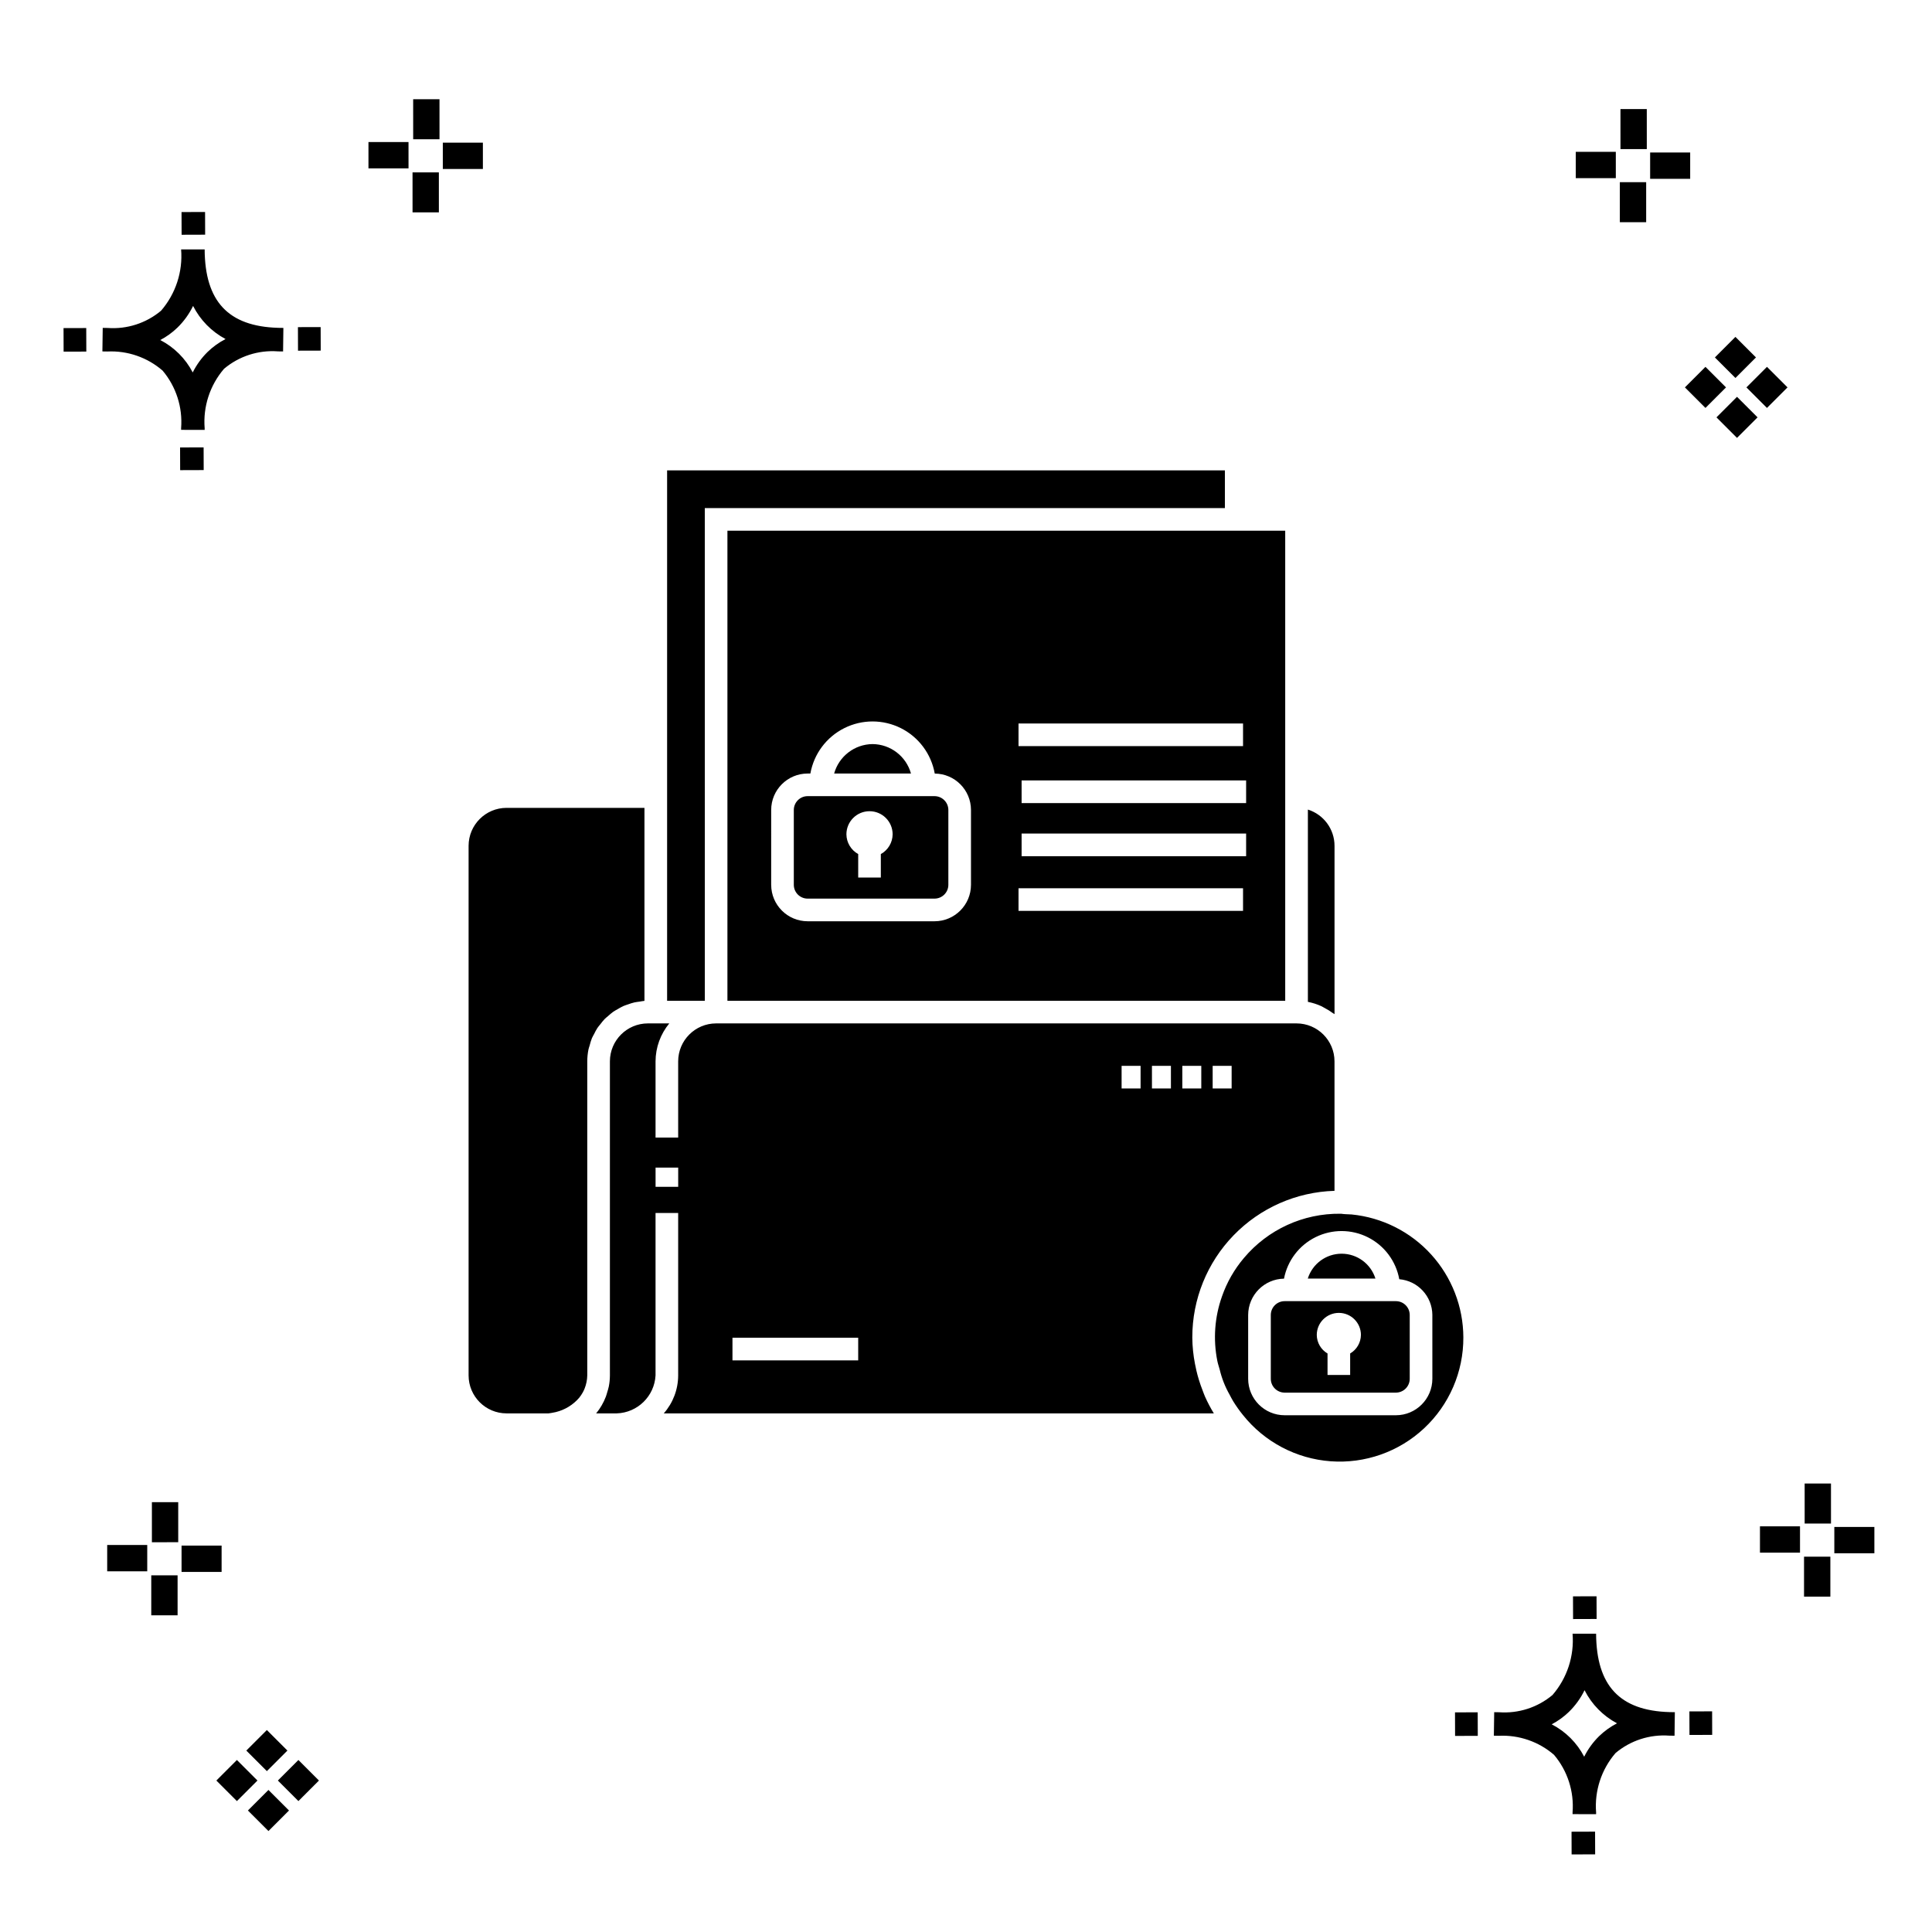
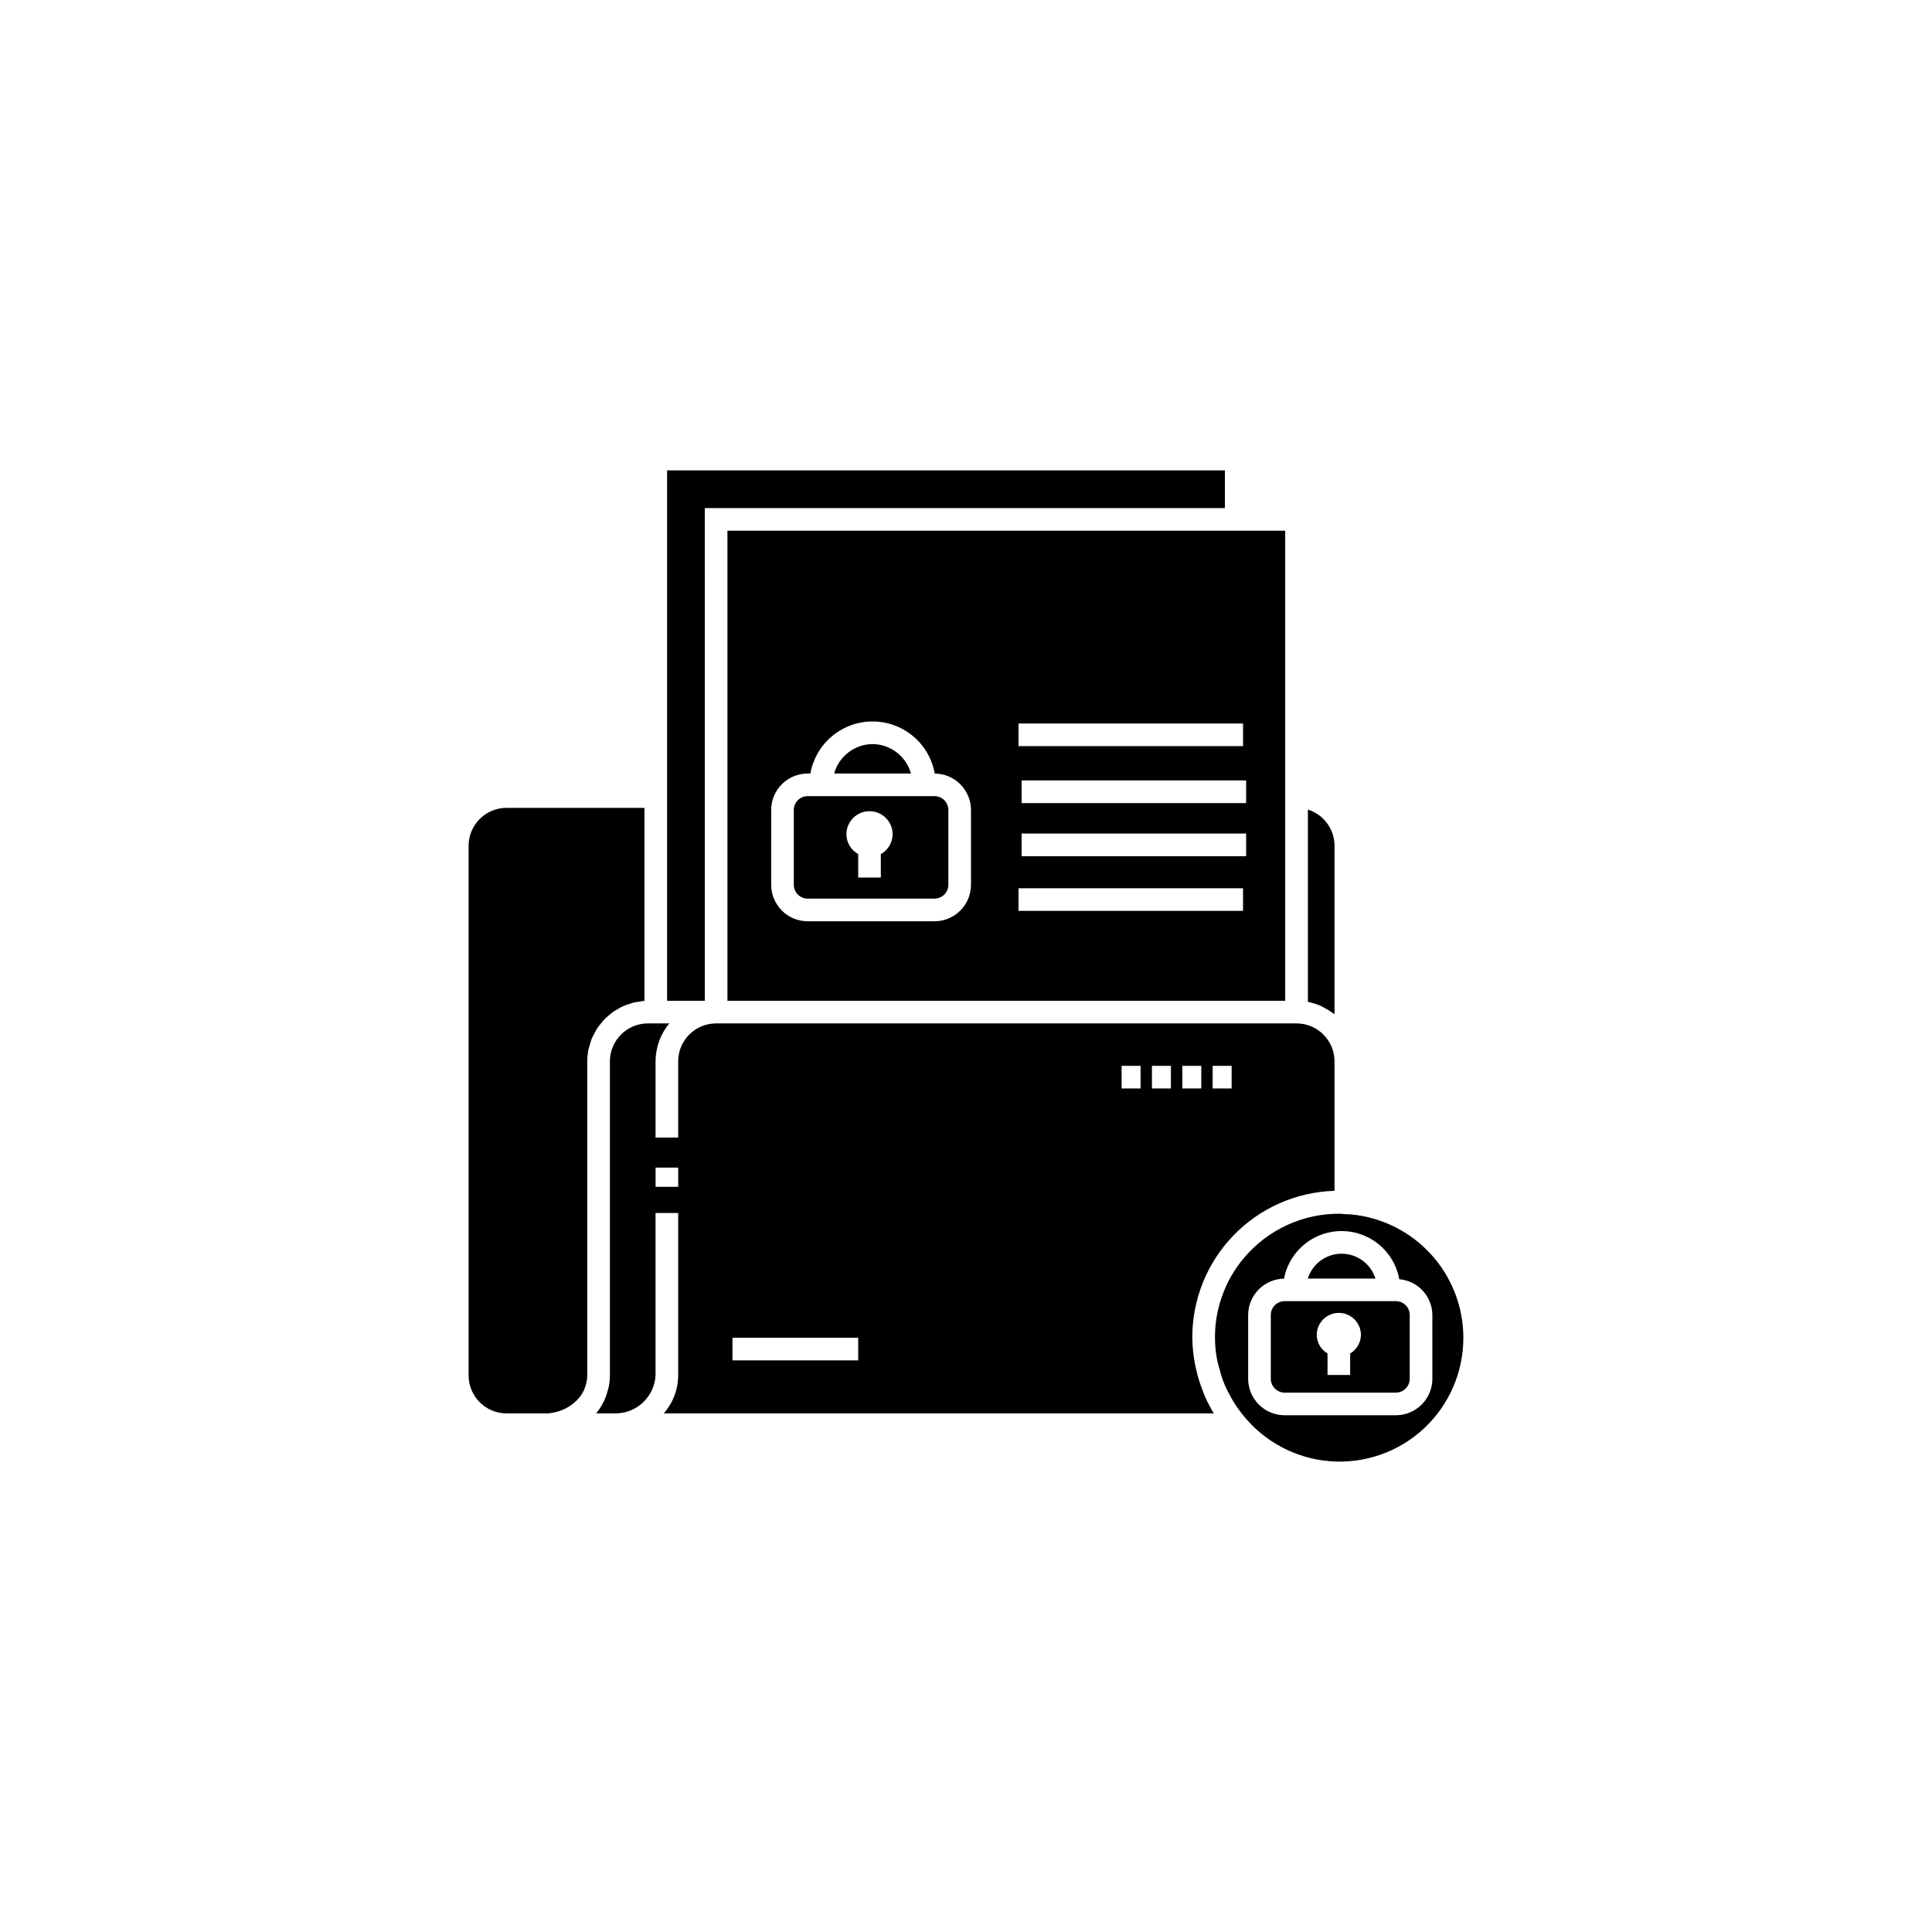
<svg xmlns="http://www.w3.org/2000/svg" fill="#000000" width="800px" height="800px" version="1.1" viewBox="144 144 512 512">
  <g>
-     <path d="m197.96 262.56 0.02 6.016-6.238 0.02-0.02-6.016zm19.738-31.68c0.434 0.023 0.93 0.008 1.402 0.02l-0.082 6.238c-0.449 0.008-0.93-0.004-1.387-0.02v-0.004c-5.172-0.379-10.285 1.277-14.254 4.617-3.746 4.352-5.598 10.023-5.141 15.75v0.449l-6.238-0.016v-0.445c0.434-5.535-1.328-11.02-4.914-15.262-4.047-3.504-9.285-5.316-14.633-5.055h-0.004c-0.434 0-0.867-0.008-1.312-0.02l0.09-6.238c0.441 0 0.879 0.008 1.309 0.02h-0.004c5.129 0.375 10.203-1.266 14.148-4.566 3.879-4.484 5.797-10.34 5.32-16.254l6.238 0.008c0.074 13.766 6.266 20.395 19.461 20.777zm-13.922 2.969h-0.004c-3.703-1.969-6.707-5.031-8.602-8.773-1.043 2.148-2.453 4.098-4.164 5.762-1.352 1.301-2.879 2.406-4.539 3.277 3.691 1.902 6.699 4.902 8.609 8.586 1.004-2.019 2.336-3.856 3.945-5.438 1.41-1.363 3.008-2.516 4.75-3.414zm-42.938-2.898 0.02 6.238 6.016-0.016-0.02-6.238zm68.137-0.273-6.019 0.016 0.02 6.238 6.019-0.016zm-30.609-24.484-0.02-6.016-6.238 0.02 0.02 6.016zm405.96 42.965 5.445 5.445-5.445 5.445-5.445-5.445zm7.941-7.941 5.445 5.445-5.445 5.445-5.445-5.445zm-16.301 0 5.445 5.445-5.445 5.445-5.445-5.445zm7.941-7.941 5.445 5.445-5.441 5.449-5.445-5.445zm-11.992-41.891h-10.613v-6.977h10.613zm-19.707-0.168h-10.613v-6.977h10.613zm8.043 11.668h-6.977v-10.602h6.977zm0.168-19.375h-6.977l-0.004-10.613h6.977zm-308.45 5.273h-10.617v-6.977h10.617zm-19.707-0.168h-10.617v-6.977h10.613zm8.043 11.664h-6.977l-0.004-10.598h6.977zm0.168-19.375h-6.977l-0.004-10.613h6.977zm300 448.52 0.02 6.016 6.238-0.02-0.02-6.016zm25.977-31.699c0.438 0.023 0.93 0.008 1.402 0.02l-0.082 6.238c-0.449 0.008-0.93-0.004-1.387-0.02-5.172-0.379-10.289 1.277-14.254 4.617-3.75 4.352-5.602 10.023-5.144 15.75v0.449l-6.238-0.016v-0.445c0.438-5.539-1.328-11.023-4.91-15.266-4.047-3.504-9.289-5.312-14.633-5.051h-0.004c-0.434 0-0.867-0.008-1.312-0.02l0.09-6.238c0.441 0 0.879 0.008 1.309 0.02h-0.004c5.129 0.371 10.203-1.266 14.145-4.566 3.879-4.484 5.797-10.34 5.32-16.254l6.238 0.008c0.074 13.762 6.266 20.395 19.461 20.773zm-13.922 2.969-0.004 0.004c-3.703-1.969-6.707-5.031-8.602-8.773-1.043 2.148-2.453 4.098-4.168 5.762-1.352 1.301-2.879 2.406-4.539 3.277 3.691 1.902 6.699 4.898 8.609 8.586 1.004-2.019 2.34-3.859 3.945-5.438 1.41-1.363 3.012-2.516 4.754-3.414zm-42.938-2.898 0.02 6.238 6.016-0.016-0.02-6.238zm68.137-0.273-6.019 0.016 0.02 6.238 6.019-0.016zm-30.609-24.48-0.02-6.016-6.238 0.02 0.02 6.016zm73.609-17.414-10.613 0.004v-6.977h10.613zm-19.707-0.164h-10.613v-6.977h10.613zm8.043 11.664h-6.977v-10.598h6.977zm0.168-19.375h-6.977l-0.004-10.613h6.977zm-414.09 70.602 5.445 5.445-5.445 5.445-5.445-5.445zm7.941-7.941 5.445 5.445-5.445 5.445-5.445-5.445zm-16.301 0 5.445 5.445-5.445 5.445-5.445-5.445zm7.941-7.941 5.445 5.445-5.445 5.445-5.445-5.445zm-11.996-41.895h-10.613v-6.973h10.613zm-19.707-0.164h-10.613v-6.977h10.613zm8.043 11.664h-6.977v-10.598h6.977zm0.168-19.375-6.977 0.004v-10.617h6.977z" />
    <path d="m508.5 482.83h-17.922c1.227-3.918 4.856-6.586 8.961-6.586s7.734 2.668 8.965 6.586zm-45.141 31.328c0.68 1.516 1.453 2.984 2.32 4.402h-145.77c2.449-2.777 3.805-6.356 3.812-10.059v-43.043h-5.996v43.043c-0.301 5.512-4.762 9.875-10.277 10.059h-5.461c1.09-1.328 1.961-2.824 2.57-4.43 0.145-0.367 0.238-0.758 0.355-1.141 0.145-0.5 0.316-0.984 0.414-1.504h0.004c0.195-0.98 0.297-1.98 0.301-2.984v-83.234c0.008-5.551 4.508-10.047 10.059-10.055h5.676c-2.34 2.832-3.625 6.383-3.641 10.055v20.199h5.996v-20.199c0.008-5.551 4.504-10.047 10.055-10.055h153.82c5.551 0.008 10.051 4.504 10.059 10.055v34.316c-10.102 0.297-19.691 4.519-26.727 11.773-7.039 7.254-10.969 16.969-10.957 27.074l0.004 0.035-0.004 0.047c0.023 2.32 0.262 4.637 0.707 6.914 0.109 0.59 0.234 1.172 0.371 1.754h-0.004c0.414 1.77 0.957 3.512 1.621 5.203 0.23 0.594 0.43 1.195 0.688 1.773zm-139.63-60.738h-5.996v5.098h5.996zm141.64-20.965h5.027v-5.996h-5.027zm-93.938 66.059h-33.32v5.996h33.32zm74.836-72.055h-5.031v5.996h5.031zm8.039 0h-5.027v5.996h5.027zm3.019 5.996h5.027v-5.996h-5.027zm-154.23-17.02c0.348-0.473 0.723-0.926 1.117-1.355 0.305-0.312 0.652-0.574 0.984-0.859v-0.004c0.422-0.387 0.867-0.754 1.328-1.094 0.363-0.254 0.762-0.457 1.148-0.68 0.484-0.297 0.988-0.57 1.5-0.816 0.418-0.188 0.859-0.312 1.293-0.465 0.535-0.199 1.082-0.371 1.641-0.508 0.457-0.105 0.93-0.152 1.402-0.215 0.43-0.059 0.84-0.172 1.281-0.199v-51.148h-36.551c-5.551 0.008-10.047 4.508-10.055 10.059v140.35c0.008 5.551 4.504 10.051 10.055 10.059h11.125c0.465-0.055 0.926-0.133 1.383-0.234 0.203-0.023 0.391-0.082 0.586-0.117v-0.004c2.391-0.586 4.539-1.902 6.148-3.769 0.363-0.453 0.691-0.934 0.973-1.445 0.18-0.324 0.34-0.664 0.477-1.008 0.441-1.109 0.68-2.289 0.703-3.481v-83.234c0.004-1.066 0.109-2.133 0.324-3.18 0.066-0.34 0.203-0.648 0.293-0.98v0.004c0.164-0.676 0.367-1.34 0.617-1.988 0.156-0.371 0.375-0.707 0.555-1.066l0.004 0.004c0.262-0.559 0.555-1.102 0.883-1.625 0.234-0.355 0.523-0.664 0.785-1zm27.684-136.79h137.83v-9.996h-147.82v140.56h9.996zm5.996 5.996 147.82 0.004v124.57h-147.82zm137.46 80.262h-59.5v5.996h59.5zm0-14.078h-59.5v5.996h59.5zm-60.316-9.098h59.5v-5.996h-59.5zm0 43.66h59.5v-5.996h-59.5zm-65.551-6.906h0.004c0.004 5.336 4.328 9.656 9.664 9.664h33.625-0.004c5.336-0.008 9.66-4.328 9.664-9.664v-19.828c-0.008-5.309-4.297-9.617-9.602-9.648-0.926-5.203-4.25-9.664-8.973-12.035-4.723-2.367-10.285-2.371-15.008-0.004-4.727 2.367-8.055 6.824-8.98 12.027h-0.723c-5.336 0.004-9.66 4.324-9.664 9.66zm26.867-37.289 0.004-0.004c-4.754 0.043-8.906 3.223-10.184 7.805h20.363c-1.277-4.582-5.426-7.762-10.18-7.805zm118.9 69.441c0.301 0.137 0.57 0.316 0.863 0.469h0.004c0.766 0.395 1.5 0.852 2.195 1.367 0.145 0.109 0.324 0.176 0.465 0.289v-44.617 0.004c-0.004-4.398-2.863-8.285-7.059-9.602v50.949l0.098 0.031c1.184 0.238 2.336 0.609 3.438 1.109zm23.457 81.855v16.902c0 2.023-1.641 3.664-3.664 3.668h-29.488c-2.023-0.004-3.664-1.645-3.664-3.668v-16.902c0-2.027 1.641-3.668 3.664-3.668h29.488c2.023 0 3.664 1.641 3.664 3.668zm-12.934 5.293h0.004c0-3.231-2.621-5.852-5.852-5.852-3.234 0-5.852 2.621-5.852 5.852 0.023 2.023 1.105 3.887 2.852 4.906v5.691h5.996v-5.695h0.004c1.742-1.02 2.824-2.879 2.848-4.902zm27.141 0.645h0.004c0.039 9.137-3.738 17.871-10.414 24.102-6.68 6.234-15.656 9.395-24.766 8.723s-17.527-5.113-23.223-12.254c-0.949-1.168-1.82-2.398-2.609-3.68-0.336-0.555-0.625-1.133-0.93-1.707-1.195-2.09-2.078-4.34-2.633-6.68-0.207-0.758-0.473-1.504-0.625-2.277-1.141-5.707-0.715-11.617 1.238-17.102 1.293-3.719 3.262-7.164 5.809-10.168 6.34-7.547 15.727-11.852 25.582-11.73l0.215 0.004c0.355 0.047 0.715 0.094 1.078 0.109l1.676 0.078c8.09 0.805 15.598 4.578 21.066 10.598 5.469 6.019 8.508 13.852 8.535 21.984zm-8.211-5.938h0.004c-0.035-4.953-3.836-9.062-8.77-9.484-0.871-4.797-3.941-8.906-8.293-11.098-4.352-2.195-9.48-2.219-13.855-0.066-4.371 2.148-7.484 6.231-8.398 11.016-5.262 0.086-9.484 4.371-9.5 9.633v16.902c0.008 5.336 4.332 9.66 9.664 9.664h29.488c5.332-0.004 9.656-4.328 9.664-9.664zm-169.22-114.01v-19.828c0.004-2.023 1.645-3.664 3.668-3.664h33.625-0.004c2.023 0 3.664 1.641 3.668 3.664v19.828c0 2.023-1.641 3.664-3.668 3.664h-33.621c-2.027 0-3.668-1.641-3.668-3.664zm13.941-13.375c0.023 2.18 1.219 4.18 3.125 5.231v6.219h5.996v-6.219h0.004c1.906-1.051 3.102-3.051 3.125-5.231 0-3.383-2.742-6.125-6.125-6.125s-6.125 2.742-6.125 6.125z" />
  </g>
</svg>